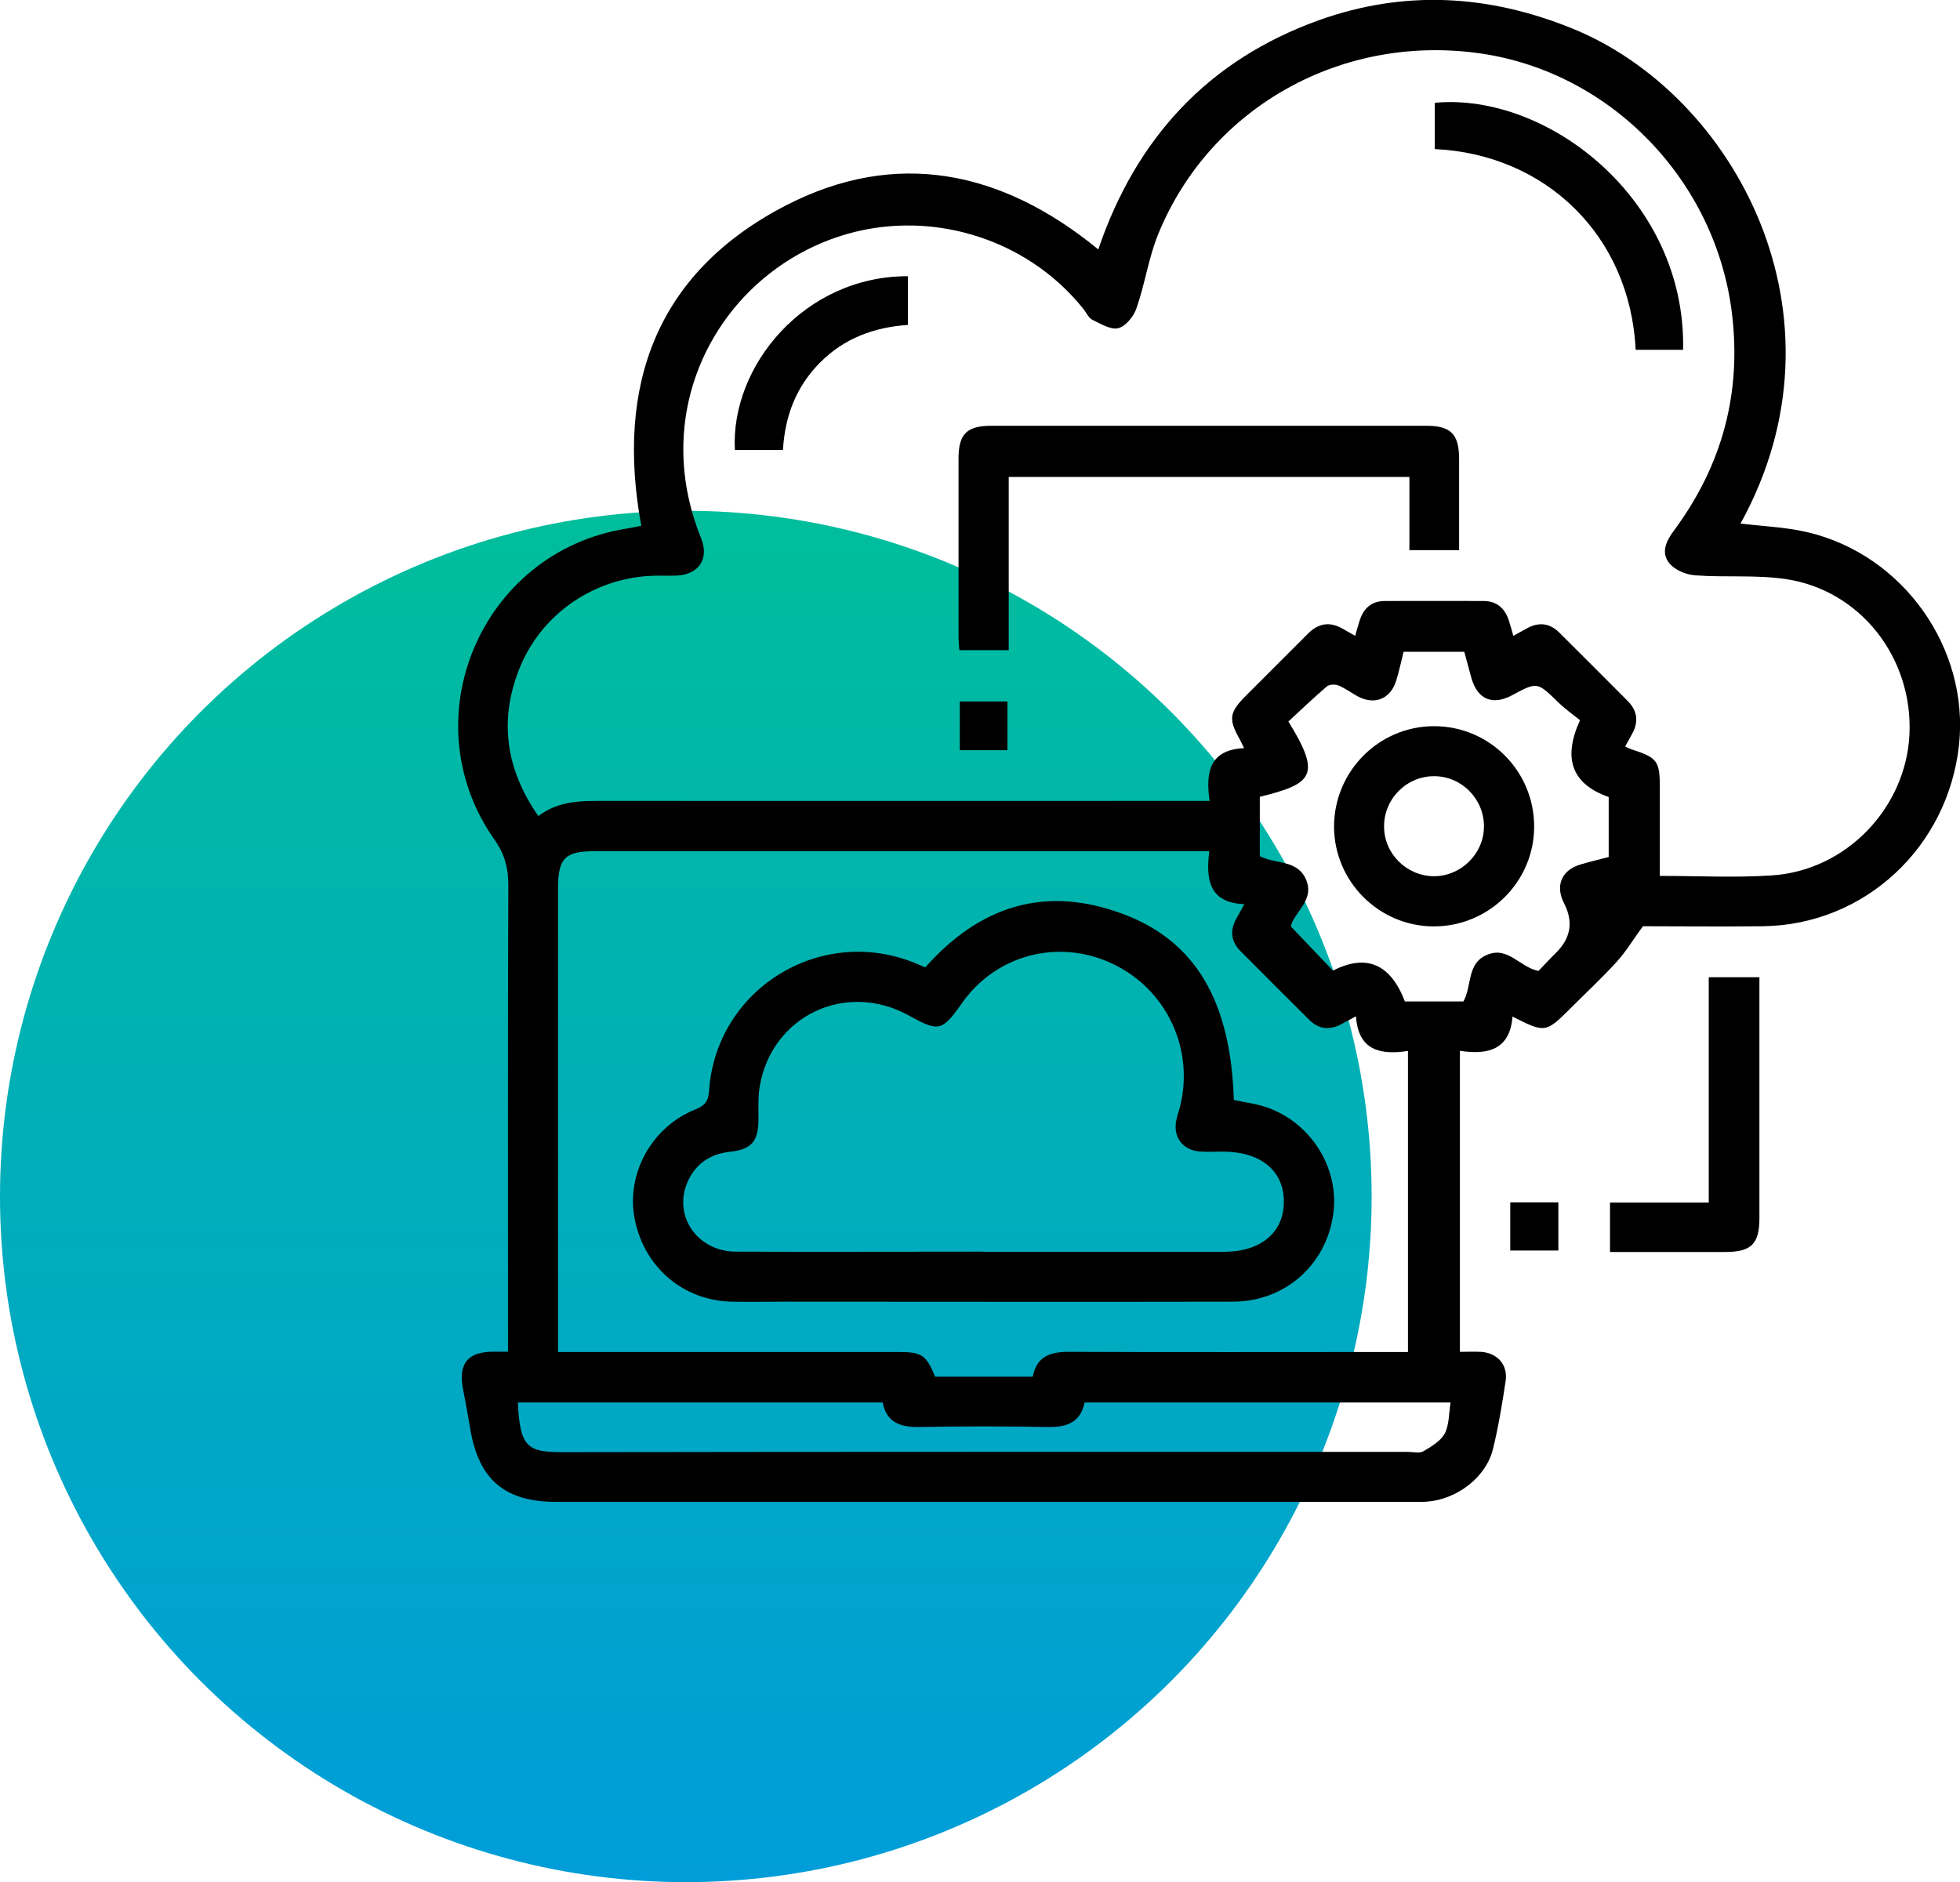
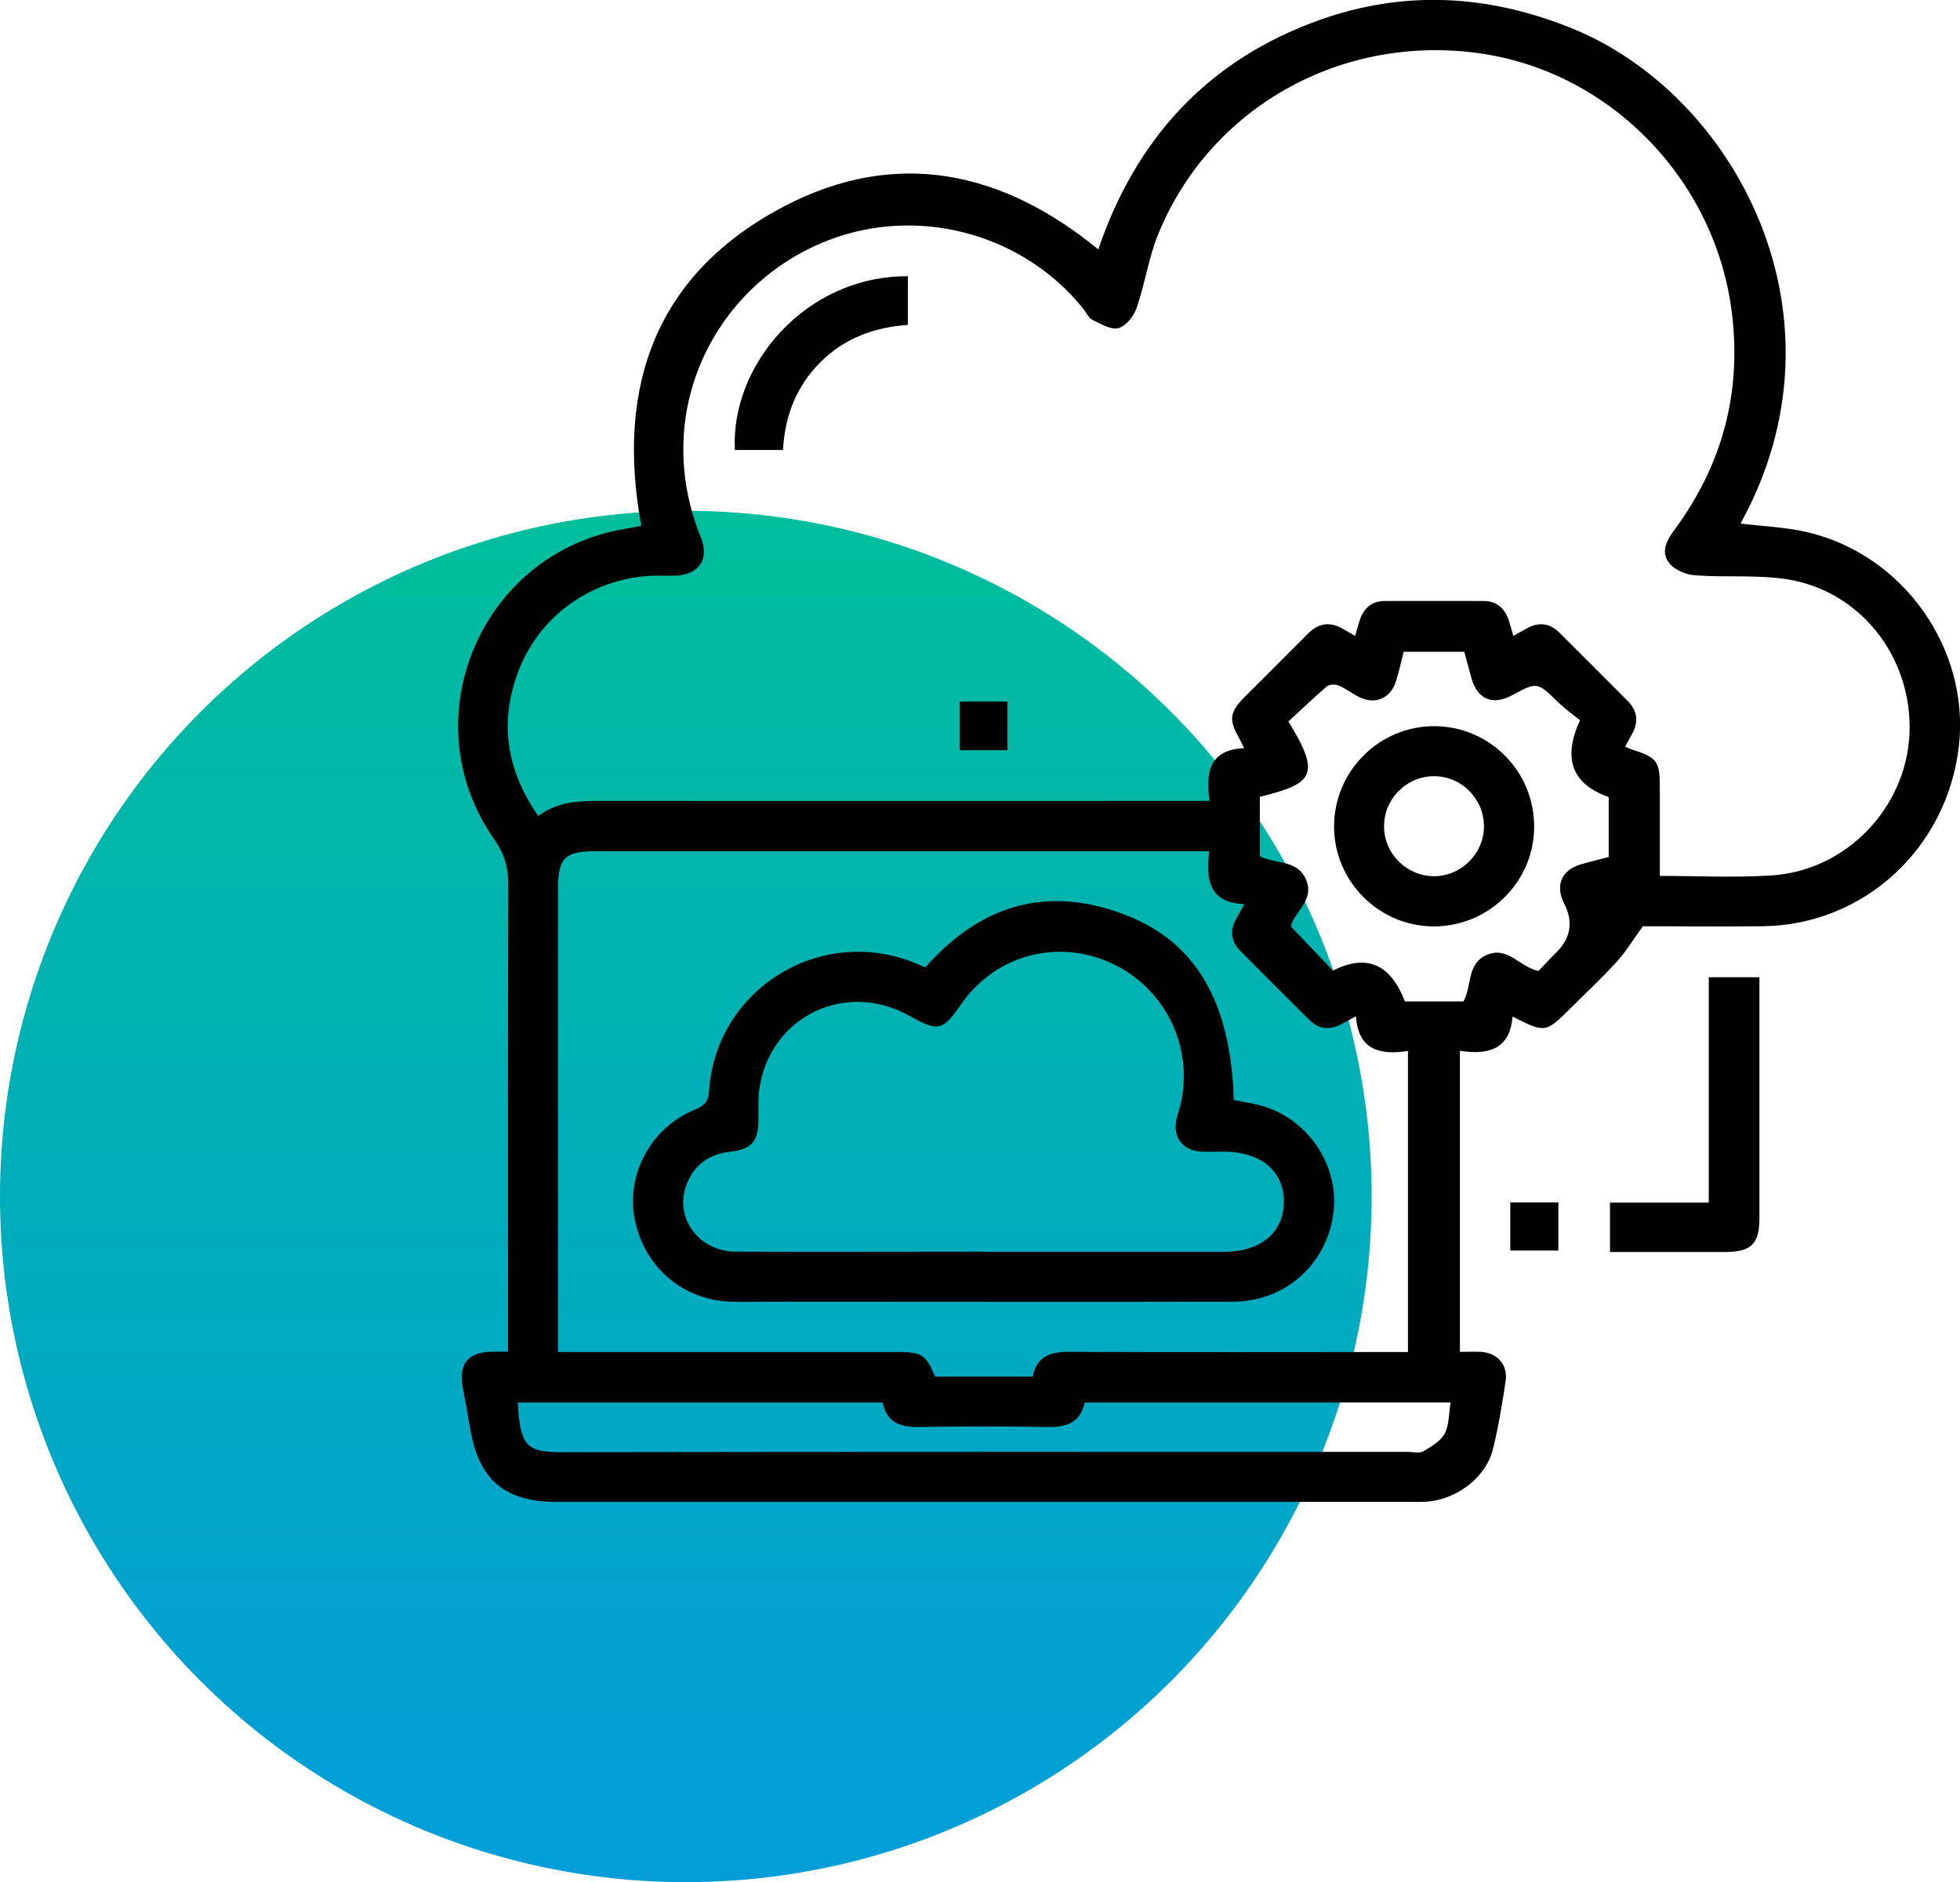
<svg xmlns="http://www.w3.org/2000/svg" id="Layer_2" data-name="Layer 2" viewBox="0 0 121.46 116.66">
  <defs>
    <style>
      .cls-1 {
        fill: url(#linear-gradient);
      }

      .cls-1, .cls-2 {
        stroke-width: 0px;
      }

      .cls-2 {
        fill: #000;
      }
    </style>
    <linearGradient id="linear-gradient" x1="-1334.84" y1="581.88" x2="-1334.84" y2="580.88" gradientTransform="translate(113503.66 49491.33) scale(85 -85)" gradientUnits="userSpaceOnUse">
      <stop offset="0" stop-color="#00be9b" />
      <stop offset="1" stop-color="#009dd9" />
    </linearGradient>
  </defs>
  <g id="Layer_1-2" data-name="Layer 1">
    <g>
      <circle id="Ellipse_24" data-name="Ellipse 24" class="cls-1" cx="42.5" cy="74.16" r="42.5" />
      <g>
        <path class="cls-2" d="M31.48,83.8c0-.46,0-.84,0-1.22,0-9.24-.02-18.49.02-27.73,0-1.07-.23-1.91-.86-2.81-5.24-7.45-.83-17.82,8.15-19.27.32-.05.63-.12.95-.18-1.6-8.69.93-15.68,8.91-19.83,6.88-3.57,13.45-2.19,19.41,2.7,2.34-6.89,6.82-11.76,13.71-14.22,5.24-1.87,10.44-1.58,15.6.5,10.13,4.07,17.58,17.85,10.49,30.71,1.38.17,2.8.22,4.16.54,5.93,1.4,10.02,7.2,9.38,13.18-.69,6.36-5.86,11.16-12.15,11.24-2.58.03-5.16,0-7.44,0-.63.86-1.06,1.59-1.62,2.2-.91,1-1.91,1.93-2.87,2.89-1.53,1.53-1.58,1.53-3.59.51-.16,2.06-1.53,2.39-3.26,2.12v18.66c.43,0,.87-.02,1.31,0,1.03.07,1.68.82,1.52,1.83-.21,1.4-.44,2.81-.78,4.19-.43,1.77-2.26,3.15-4.15,3.27-.32.02-.65.01-.97.01-17.64,0-35.28,0-52.92,0-3.2,0-4.81-1.37-5.34-4.53-.14-.83-.29-1.65-.45-2.48-.29-1.55.28-2.28,1.84-2.3.28,0,.57,0,.95,0ZM102.83,54.29c2.4,0,4.69.12,6.97-.03,4.62-.3,8.33-4.2,8.53-8.78.2-4.74-3.06-8.91-7.68-9.59-1.84-.27-3.74-.09-5.6-.23-.55-.04-1.22-.31-1.57-.71-.59-.69-.23-1.42.28-2.1,2.95-4,4.17-8.46,3.57-13.41-.99-8.22-7.46-14.93-15.53-16.12-8.57-1.26-16.76,3.26-20.01,11.15-.61,1.48-.83,3.11-1.36,4.63-.17.5-.66,1.12-1.13,1.24-.46.12-1.09-.27-1.61-.52-.23-.12-.37-.44-.55-.67-3.58-4.48-9.73-6.29-15.19-4.48-5.6,1.86-9.45,7.01-9.6,12.81-.05,2.03.33,3.97,1.09,5.86.54,1.33-.16,2.31-1.6,2.34-.39.01-.78,0-1.16,0-3.77.05-7.15,2.33-8.52,5.83-1.24,3.18-.81,6.18,1.2,9.07,1.28-.97,2.7-.94,4.13-.94,12.08.01,24.17,0,36.25,0h1.22c-.26-1.79,0-3.17,2.14-3.27-.13-.26-.2-.41-.27-.54-.71-1.26-.66-1.67.38-2.71,1.28-1.28,2.56-2.56,3.84-3.84.66-.67,1.38-.77,2.19-.29.22.13.44.25.74.42.1-.35.18-.65.28-.95.24-.76.74-1.21,1.56-1.21,2.04-.01,4.07,0,6.11,0,.81,0,1.32.44,1.57,1.2.1.3.18.61.28.96.31-.17.57-.31.82-.45.74-.42,1.43-.35,2.03.25,1.42,1.41,2.84,2.83,4.25,4.25.6.61.67,1.29.26,2.03-.14.25-.28.5-.43.78.15.07.26.13.38.17,1.62.52,1.77.72,1.77,2.39,0,1.78,0,3.55,0,5.45ZM84.03,62.99c-.36.2-.61.33-.87.47-.74.41-1.43.35-2.03-.25-1.42-1.41-2.84-2.83-4.25-4.25-.6-.6-.68-1.29-.26-2.03.14-.25.28-.5.49-.89-2.2-.08-2.39-1.55-2.17-3.28h-1.18c-12.31,0-24.61,0-36.92,0-1.83,0-2.26.44-2.26,2.3,0,9.21,0,18.42,0,27.63,0,.34,0,.69,0,1.11h1.16c6.65,0,13.31,0,19.96,0,1.42,0,1.69.18,2.25,1.53h6.05c.24-1.27,1.1-1.55,2.27-1.54,6.65.03,13.31.01,19.96.01h1.02v-18.66c-1.75.27-3.08-.06-3.22-2.14ZM97.9,44.63c-.4-.32-.9-.68-1.34-1.1-1.3-1.27-1.29-1.28-2.87-.43-1.21.64-2.13.25-2.51-1.08-.15-.55-.3-1.09-.44-1.62h-3.76c-.16.63-.28,1.23-.47,1.82-.34,1.08-1.29,1.48-2.3.98-.43-.22-.82-.53-1.26-.71-.21-.09-.58-.07-.73.06-.83.71-1.62,1.47-2.38,2.17,2.09,3.37,1.47,3.86-1.77,4.67v3.68c1,.51,2.34.2,2.87,1.46.54,1.28-.76,2.02-.95,2.89.93.97,1.77,1.86,2.61,2.74q3.12-1.58,4.46,1.91h3.63c.54-.97.19-2.38,1.49-2.9,1.28-.52,2.01.79,3.16,1.01.36-.37.73-.78,1.12-1.16q1.33-1.34.47-3.02c-.57-1.1-.17-2.07,1.02-2.42.58-.17,1.16-.31,1.74-.46v-3.72q-3.4-1.19-1.79-4.73ZM32.09,86.94c.14,2.84.62,3.08,2.95,3.07,17.41-.03,34.82-.02,52.22-.02.32,0,.71.11.95-.04.49-.29,1.07-.63,1.32-1.1.28-.53.25-1.24.36-1.92h-22.68c-.25,1.25-1.12,1.54-2.29,1.52-2.65-.05-5.3-.05-7.94,0-1.17.02-2.04-.27-2.28-1.52h-22.6Z" />
        <path class="cls-2" d="M105.9,60.57h3.13v.89c0,4.68,0,9.36,0,14.04,0,1.59-.5,2.09-2.07,2.1-2.38,0-4.76,0-7.19,0v-3.06h6.12v-13.96Z" />
        <path class="cls-2" d="M93.59,74.53h2.98v2.98h-2.98v-2.98Z" />
-         <path class="cls-2" d="M90.42,34.1h-3.08v-4.54h-24.83v10.74h-3.06c-.02-.28-.05-.55-.05-.83,0-3.68,0-7.37,0-11.05,0-1.52.51-2.03,2.04-2.03,8.98,0,17.96,0,26.94,0,1.52,0,2.03.51,2.04,2.03,0,1.87,0,3.74,0,5.68Z" />
-         <path class="cls-2" d="M101.36,21.68c-.34-7.07-5.57-12.12-12.45-12.44v-2.87c7.02-.65,15.59,6.03,15.39,15.31h-2.94Z" />
        <path class="cls-2" d="M56.26,17.12v3.02c-2.09.14-3.95.83-5.44,2.33-1.48,1.49-2.18,3.31-2.3,5.42h-2.98c-.28-5.2,4.32-10.79,10.73-10.77Z" />
        <path class="cls-2" d="M59.48,43.48h2.95v3.02h-2.95v-3.02Z" />
        <path class="cls-2" d="M57.34,59.96c3.4-3.84,7.46-5.1,12.25-3.31,4.51,1.68,6.68,5.42,6.87,11.53.62.13,1.26.21,1.87.4,2.85.89,4.7,3.79,4.29,6.68-.44,3.15-3,5.41-6.2,5.42-9.27.02-18.53,0-27.8,0-1.1,0-2.2.02-3.29,0-3.02-.07-5.45-2.17-6.01-5.19-.51-2.76,1.07-5.64,3.76-6.72.59-.24.81-.49.86-1.15.41-6.22,6.73-10.23,12.56-8.01.27.1.53.22.84.35ZM60.91,77.59c4.97,0,9.94,0,14.92,0,2.31,0,3.74-1.2,3.73-3.13-.01-1.91-1.45-3.08-3.78-3.08-.48,0-.97.03-1.45-.01-1.06-.09-1.66-.92-1.43-1.96.05-.25.14-.5.21-.75.94-3.63-.83-7.38-4.22-8.95-3.34-1.55-7.18-.52-9.28,2.47-1.22,1.74-1.44,1.79-3.26.78-3.91-2.19-8.53-.01-9.27,4.38-.12.69-.07,1.42-.08,2.13-.02,1.3-.46,1.78-1.77,1.92-1.26.14-2.18.78-2.66,1.96-.84,2.08.69,4.23,3.04,4.23,5.1.02,10.2,0,15.3,0Z" />
        <path class="cls-2" d="M95.07,51.24c0,3.42-2.82,6.2-6.25,6.18-3.38-.02-6.14-2.79-6.15-6.18,0-3.43,2.78-6.23,6.2-6.23,3.43,0,6.21,2.79,6.2,6.23ZM91.96,51.24c.01-1.7-1.35-3.1-3.04-3.13-1.73-.03-3.16,1.39-3.15,3.12,0,1.69,1.4,3.07,3.09,3.08,1.68,0,3.09-1.39,3.1-3.07Z" />
      </g>
    </g>
  </g>
</svg>